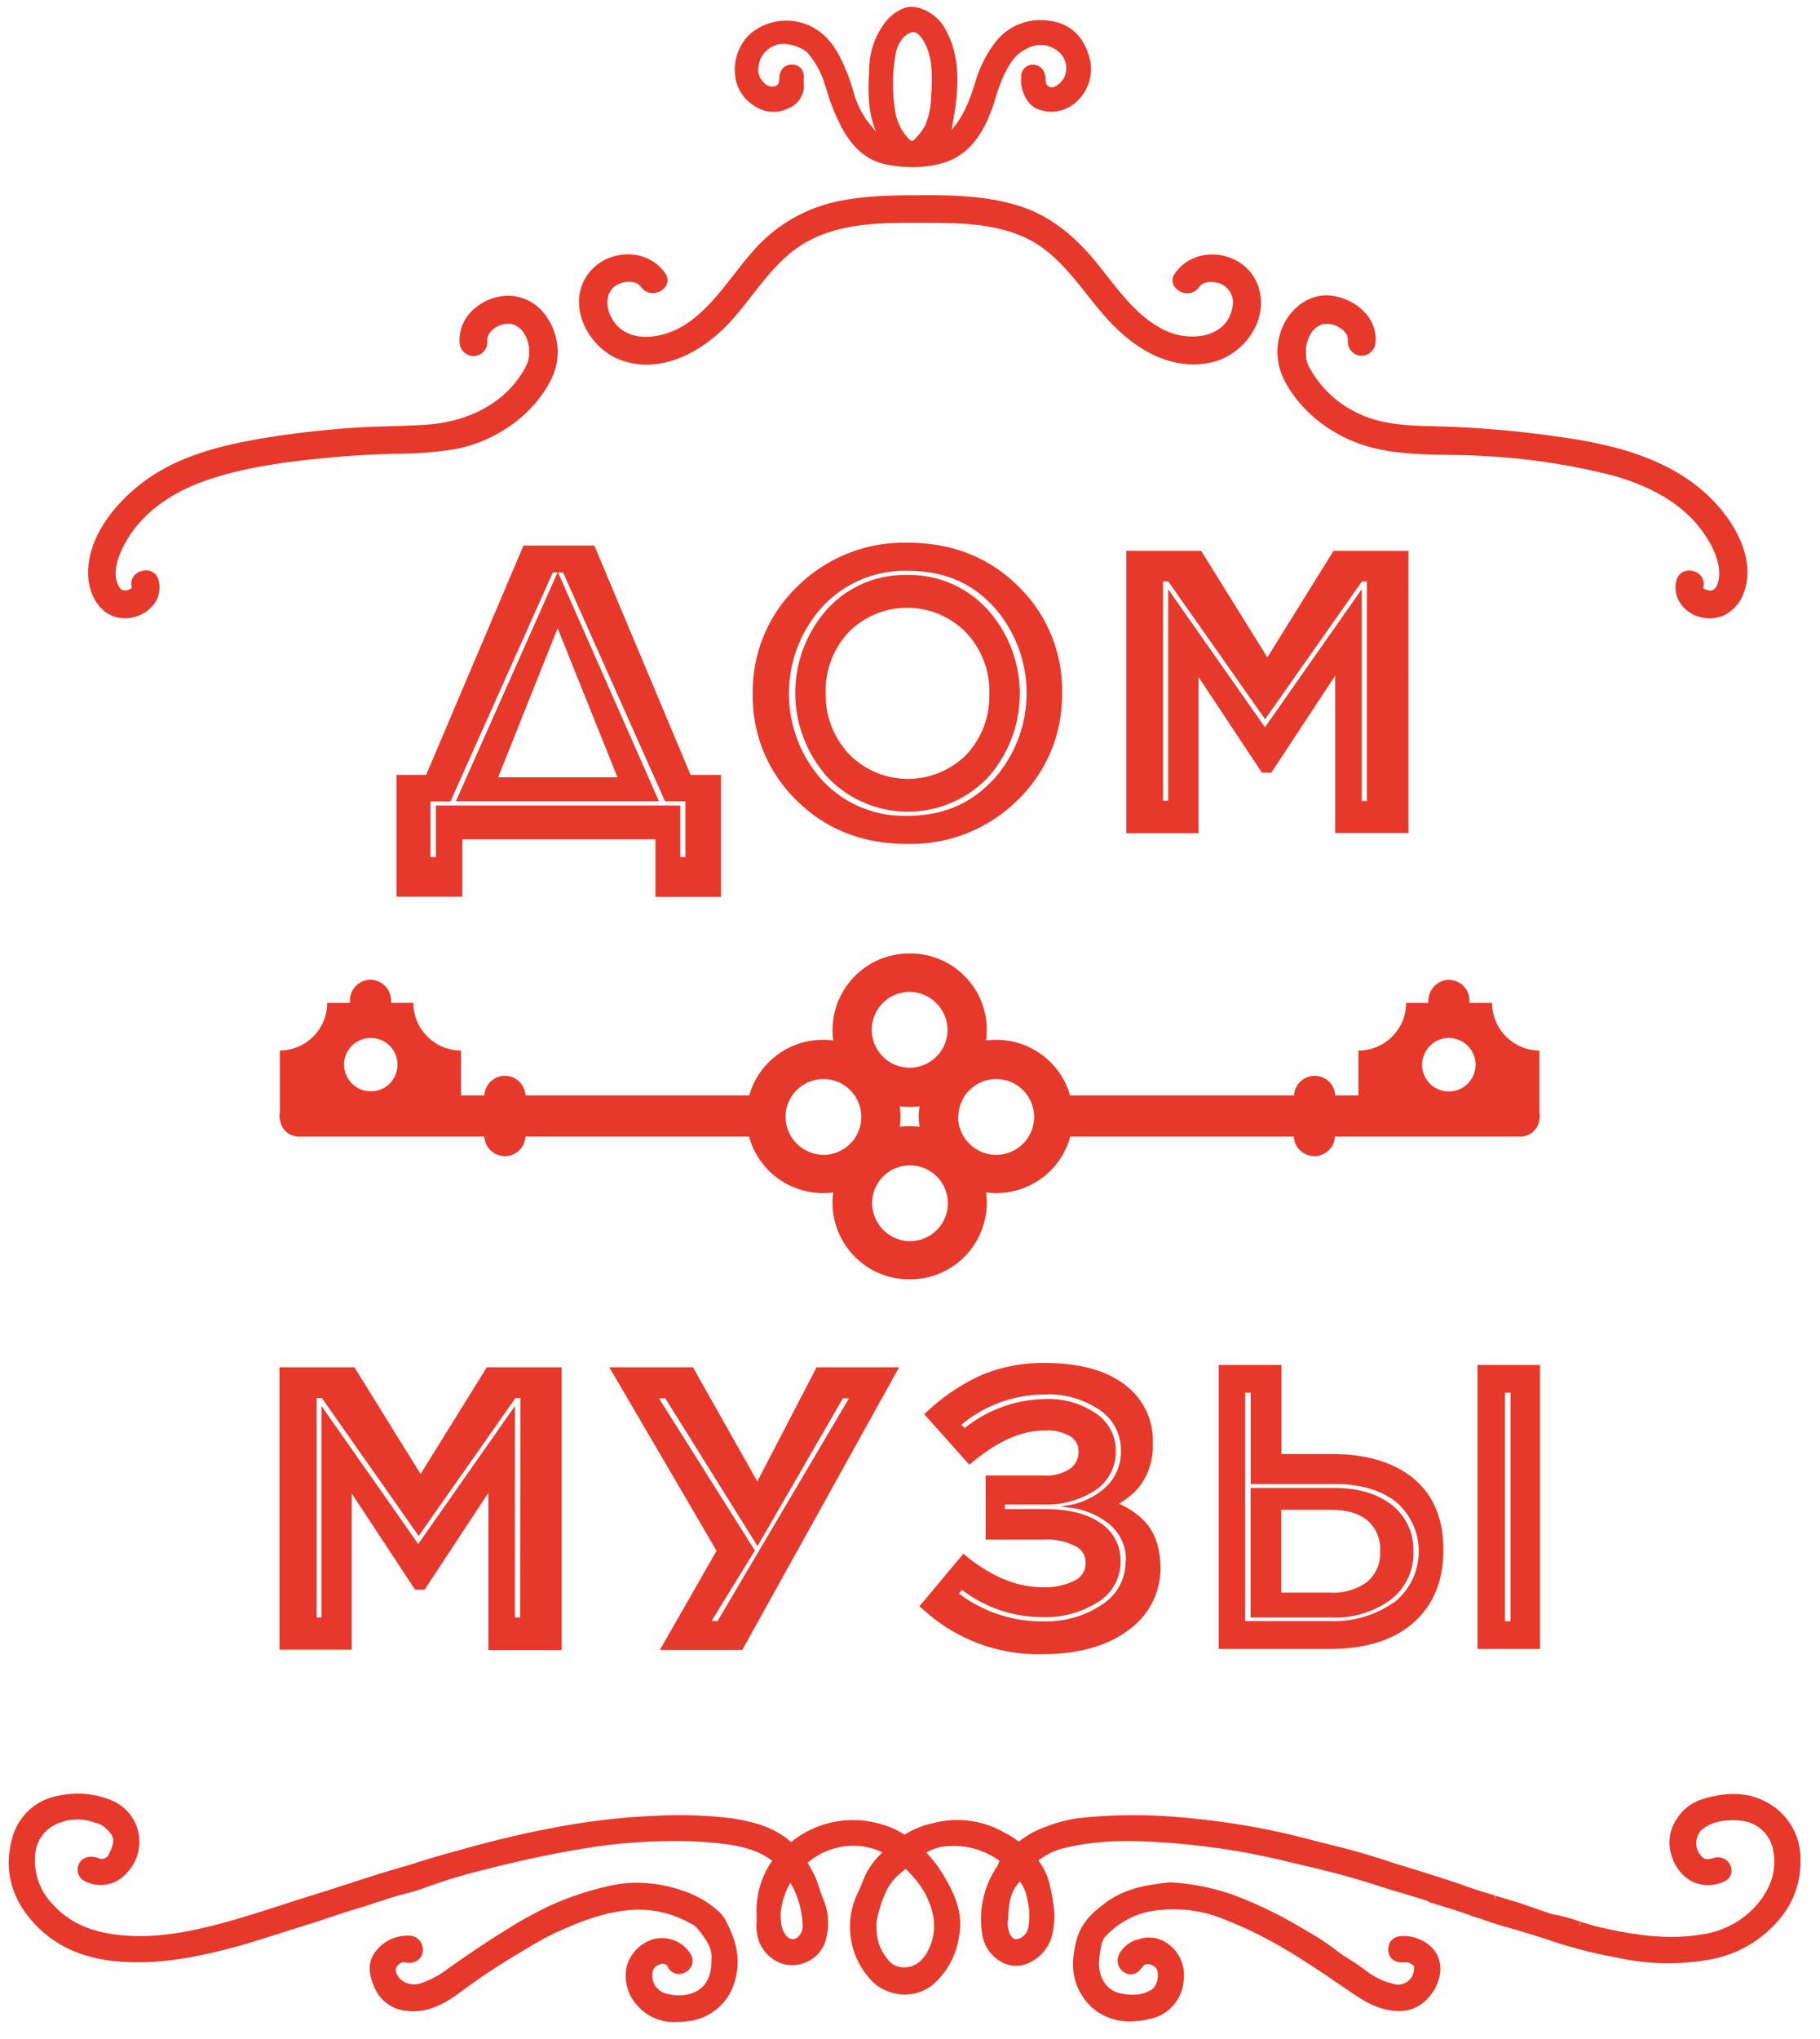
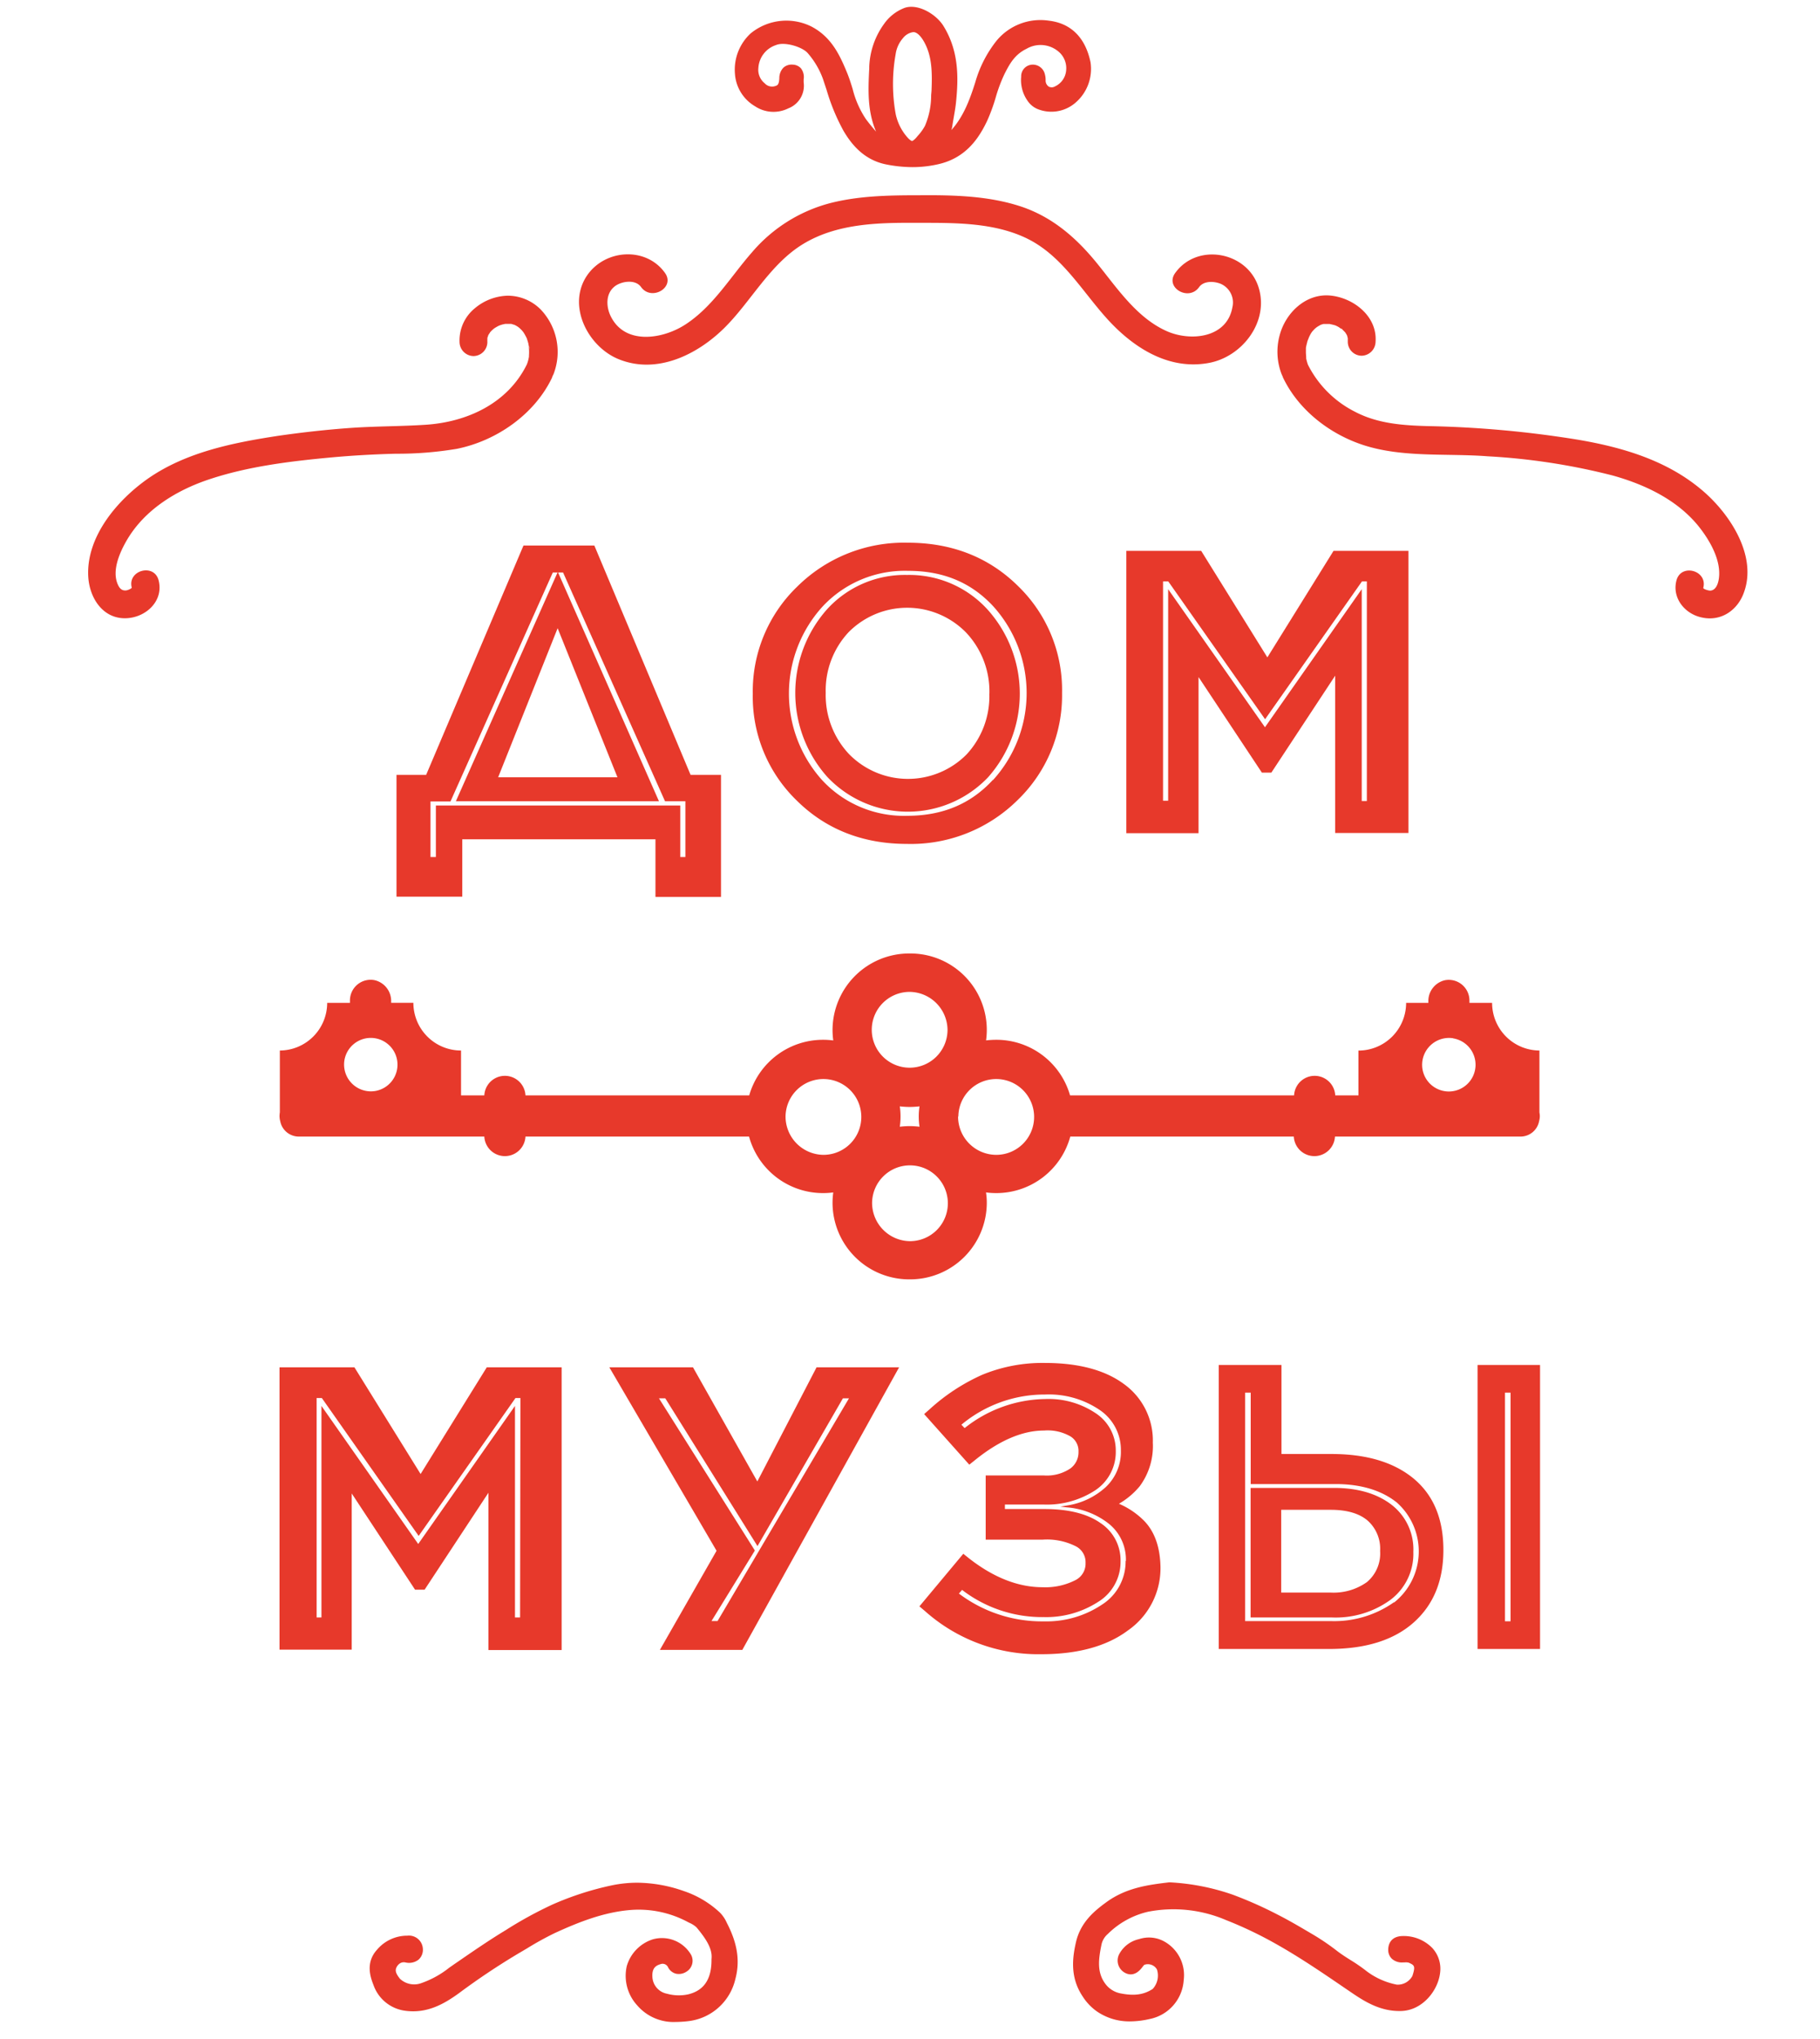
<svg xmlns="http://www.w3.org/2000/svg" id="Слой_1" data-name="Слой 1" viewBox="0 0 327.65 366.78">
  <defs>
    <style>.cls-1{fill:#e7392b;}</style>
  </defs>
  <path class="cls-1" d="M87.63,246,75.72,265.19,63.81,246H50.32v50.79h13v-28.1L74.72,286h1.72l11.49-17.44v28.3h13.18V246Zm6,45h-.92V252.94L75.29,277.78,58.17,253.37l-.3-.43V291H57V251.52h.94l17.29,24.61.14.2,17.43-24.81h.89Z" />
-   <path class="cls-1" d="M163,358.83a8.47,8.47,0,0,1-5.68-2.08,14,14,0,0,1-2.78-16.44c.24-.47.45-1,.67-1.55a18.39,18.39,0,0,1,.79-1.83,14,14,0,0,1,2.87-3.65h0a12.07,12.07,0,0,0-8.71-.71,12.28,12.28,0,0,0-4.78,2.57,1.57,1.57,0,0,0,.19.33,17,17,0,0,1,2,4.46c.23.67.48,1.41.77,2.07a10.6,10.6,0,0,1,.49,6.24,6.13,6.13,0,0,1-3,4.43,6.23,6.23,0,0,1-5.37.49,6.75,6.75,0,0,1-3.93-4.23,8.64,8.64,0,0,1-.32-3.26c0-.39,0-.76,0-1.13a15.67,15.67,0,0,1,2.81-9.77l-.1-.08c-3.1-2.27-6.77-2.8-10.58-3.17a75.3,75.3,0,0,0-7.76-.28,96.31,96.31,0,0,0-16.22,1.46c-5.27.86-10.93,2.08-17.29,3.72a92.6,92.6,0,0,0-10.59,3.21,32.87,32.87,0,0,1-3.67,1.11c-.72.18-1.46.38-2.17.6s-1.66.54-2.46.82l-.13,0c-1.05.36-2.12.74-3.22,1.05-1.87.55-3.73,1.17-5.54,1.77-1.39.47-3.13,1.05-4.81,1.56s-3.21,1-4.63,1.47l-.09,0c-2.34.76-4.76,1.54-7.19,2.2-5.84,1.58-12.77,3.14-20,2.77-6.5-.33-11.53-2.26-15.39-5.91-4.84-4.59-6.6-10.12-5.07-16a10.43,10.43,0,0,1,8.41-8,15.75,15.75,0,0,1,9.32.74,8.06,8.06,0,0,1,2.89,13.25,6.19,6.19,0,0,1-7.22,1.5,2.33,2.33,0,0,1,.73-4.52h.07a4.89,4.89,0,0,1,1.36.23,1.4,1.4,0,0,0,2-.83c1.16-2.47,1-3.11-1.07-4.89a3.63,3.63,0,0,0-1.36-.59l-.26-.08a8.92,8.92,0,0,0-6.46.14,6.5,6.5,0,0,0-4.16,5.42,11.21,11.21,0,0,0,3.2,9.22c3.08,3.41,7.28,5.18,13.23,5.58,6.45.44,12.77-1,18.63-2.64,3.06-.86,6.15-1.86,9.14-2.82,1.84-.6,3.63-1.18,5.43-1.73,2.27-.71,4.58-1.45,6.81-2.17,2.39-.77,4.84-1.57,7.31-2.32L74,335.43c2.16-.69,4.4-1.4,6.64-2,5.46-1.54,11.94-3.29,18.62-4.52a123.66,123.66,0,0,1,19.13-2.25,77.26,77.26,0,0,1,13.31.47c3.69.56,7.54,1.47,10.72,4.28a17.65,17.65,0,0,1,16.13-3.24,15.26,15.26,0,0,1,4.3,1.91A15.63,15.63,0,0,1,168,328a16.92,16.92,0,0,1,12.53,1.54l.37.21a15.49,15.49,0,0,1,2.52,1.58,16.46,16.46,0,0,1,4.74-2.63,24.16,24.16,0,0,1,6.16-1.61,91.51,91.51,0,0,1,17.89-.16,136.29,136.29,0,0,1,19,2.88c1.75.4,3.5.85,5.19,1.29l.54.14,3.57.9c3.51.84,6.87,1.89,9.4,2.71,1.5.49,3,.95,4.52,1.42,3.08.95,6.22,1.93,9.28,3,1.78.66,3.67,1.22,5.49,1.76l-.2,1h0l.28-.95c1.13.33,2.26.66,3.38,1s2.32.77,3.58,1.22l.39.13,2.38.81a10.82,10.82,0,0,0,1.12.27l.6.12c1.3.29,2.56.69,3.78,1.07l-.22,1h0l.3-.95c1.15.36,2.33.73,3.5,1,5.43,1.23,11.83,2.36,18.18,1.29a16.11,16.11,0,0,0,10.24-5.61c2.48-3.07,3.37-6.21,2.7-9.58a6.51,6.51,0,0,0-5.82-5.3c-3.1-.26-5.25.23-7,1.61a3.49,3.49,0,0,0-.66,4c.91,1.4,1.19,1.51,2.75,1.12a2.44,2.44,0,0,1,3.16,1.67c.16.6.31,2.08-1.79,2.77a6.64,6.64,0,0,1-5.23-.22,7.64,7.64,0,0,1-3.68-4.65,7.41,7.41,0,0,1,.78-6.37,8.39,8.39,0,0,1,4.86-3.82c4.36-1.35,8.11-1.19,11.28.48a11.45,11.45,0,0,1,6.27,10.32A15.83,15.83,0,0,1,320.59,345a21.16,21.16,0,0,1-13.36,7.64,42.57,42.57,0,0,1-15.93-.4,88.63,88.63,0,0,1-11.87-3c-2.89-1-5.85-1.87-9.14-2.8-1.53-.43-3-1-4.46-1.48l-.13,0c-.93-.34-1.89-.68-2.83-1-1.84-.6-3.74-1.18-5.57-1.74L257,342l-4.26-1.32L250.4,340c-2.65-.85-5.34-1.71-8-2.45-3.15-.88-6.49-1.66-9.43-2.35l-2.48-.59a129.59,129.59,0,0,0-22.7-3.23c-6.88-.39-12.1,0-16.91,1.29a12.1,12.1,0,0,0-3.95,2.08c1.71,2.08,2.16,4.59,2.57,6.82l0,.21a14.81,14.81,0,0,1,0,6,7.52,7.52,0,0,1-3.82,5.14,5.47,5.47,0,0,1-5.29.12,6.85,6.85,0,0,1-3.59-5.27,16.79,16.79,0,0,1,2.73-12,2,2,0,0,0,.17-.33l0-.08a3.29,3.29,0,0,1,.21-.42.67.67,0,0,1,.06-.12,2.84,2.84,0,0,0-.29-.21,14.11,14.11,0,0,0-9.93-2.39,8.84,8.84,0,0,0-2.85,1l-.15.07a21.72,21.72,0,0,1,3.21,4.28c1.81,3,3.54,6.62,2.68,10.9a14.16,14.16,0,0,1-4.78,8.67A8.06,8.06,0,0,1,163,358.83Zm-5.21-13.16c-.1,3.08.49,5,2.08,6.9a3.37,3.37,0,0,0,2.09,1.3c2.17.38,4-.7,5.15-3,1.55-3.13,1.38-6.44-.51-10.11a16.58,16.58,0,0,0-2.52-3.45l-.24-.27c-.26-.29-.54-.6-.75-.81-.18.13-.45.34-.87.68l-.18.15c-2.52,2.06-3.28,4.95-4,7.49l0,.09Zm23.62.13a5.09,5.09,0,0,0,.36,2.05,1.82,1.82,0,0,0,.88,1,1.67,1.67,0,0,0,1.18-.25,2.64,2.64,0,0,0,1.34-2.11A12,12,0,0,0,185,342a8.11,8.11,0,0,0-1.17-3.2,1.76,1.76,0,0,0-.21-.26.94.94,0,0,0-.22.2c-1.67,1.82-1.8,4.16-1.92,6.65Zm-40.88-1.34c.06,2.08.24,2.64.86,3.59a1.8,1.8,0,0,0,1.15.81,1.28,1.28,0,0,0,1-.29,2.54,2.54,0,0,0,.95-2.08,15.87,15.87,0,0,0-2.2-7.75A13,13,0,0,0,140.52,344.46Zm45.91-9.38ZM183,331.7h0Zm-20-1.57Z" />
  <path class="cls-1" d="M130.93,346.1l-.11-.22a6.13,6.13,0,0,0-1.22-1.79,17.74,17.74,0,0,0-6.47-3.86,25.69,25.69,0,0,0-8.43-1.51,22.58,22.58,0,0,0-4.49.46,54.43,54.43,0,0,0-10.74,3.46,71.72,71.72,0,0,0-8.42,4.61c-2.93,1.77-5.78,3.73-8.53,5.62l-.7.48-.66.46-.26.18a17.16,17.16,0,0,1-5.24,2.86A3.75,3.75,0,0,1,72,356c-.63-.8-.82-1.27-.73-1.75a1.78,1.78,0,0,1,.7-1,1.32,1.32,0,0,1,1-.19,2.79,2.79,0,0,0,2.37-.49,2.37,2.37,0,0,0,.79-1.9,2.51,2.51,0,0,0-2.81-2.42h-.1a7.12,7.12,0,0,0-5.37,2.55c-2.14,2.39-1.1,5.07-.6,6.36a7,7,0,0,0,5.65,4.59c4,.57,7.11-1.27,9.69-3.13a125.79,125.79,0,0,1,10.77-7.19l1.51-.89a56.77,56.77,0,0,1,5-2.76c4.22-1.93,8.8-3.78,13.74-4.16a18.72,18.72,0,0,1,10.18,2.15l.29.15a4.56,4.56,0,0,1,1.32.84c1.49,1.81,2.92,3.74,2.69,5.69v.18c0,3.48-1.38,5.5-4.22,6.18a8,8,0,0,1-3.8-.12,3.23,3.23,0,0,1-2.62-3c-.08-1.31.34-2,1.44-2.31a1.08,1.08,0,0,1,1.41.62,2.24,2.24,0,0,0,1.36,1.08,2.45,2.45,0,0,0,1.86-.32,2.29,2.29,0,0,0,.9-3.06,6.07,6.07,0,0,0-6.87-2.8,7.14,7.14,0,0,0-4.71,4.81,7.85,7.85,0,0,0,1.86,7.06,8.62,8.62,0,0,0,7,3,19.17,19.17,0,0,0,2.49-.18,9.85,9.85,0,0,0,8.19-7.52C133.25,352.84,132.77,349.7,130.93,346.1Z" />
  <path class="cls-1" d="M257.83,350.44a7.19,7.19,0,0,0-5.2-2.13c-2.41,0-2.7,1.7-2.71,2.41a2.21,2.21,0,0,0,.64,1.67,2.71,2.71,0,0,0,2.06.67h.25a2,2,0,0,1,.75.05c1,.46,1.24.57.65,2.38a3,3,0,0,1-2.79,1.57,13.2,13.2,0,0,1-5.78-2.68,31.18,31.18,0,0,0-2.59-1.76c-.78-.49-1.66-1.05-2.42-1.64a41.79,41.79,0,0,0-4.68-3.15c-2-1.18-3.95-2.33-6-3.37a72,72,0,0,0-8.12-3.6,40.82,40.82,0,0,0-11.16-2.2h-.15l-.16,0c-3.58.43-7.64.92-11.28,3.59-2.21,1.61-4.62,3.63-5.44,7.18-.67,2.93-1.05,6.38,1.21,9.75a9.59,9.59,0,0,0,2.51,2.66,10.3,10.3,0,0,0,6,1.83,15.82,15.82,0,0,0,3.55-.43,7.62,7.62,0,0,0,6.13-7,6.92,6.92,0,0,0-3.47-6.93,5.66,5.66,0,0,0-4.57-.44,5.35,5.35,0,0,0-3.5,2.57,2.5,2.5,0,0,0,.83,3.41c.63.39,1.87.82,3.16-.81l.14-.17a2.31,2.31,0,0,1,.32-.38,1.89,1.89,0,0,1,2.27.83,3.56,3.56,0,0,1-.76,3.51c-1.53,1-3.21,1.29-5.63.83a4.46,4.46,0,0,1-2.86-1.7c-1.6-2.1-1.27-4.49-.72-7.17a3.5,3.5,0,0,1,1.13-1.85,15.15,15.15,0,0,1,7.25-4,24,24,0,0,1,14,1.49,71.47,71.47,0,0,1,9.05,4.32c4.22,2.37,8.29,5.14,12.26,7.85l1.22.83c2.57,1.76,5.38,3.47,9,3.37,3.86-.08,6.77-3.73,7.06-7.08A5.5,5.5,0,0,0,257.83,350.44Z" />
  <path class="cls-1" d="M196.32,11.18c-.92-4.4-3.51-7-7.51-7.46a10.24,10.24,0,0,0-9.43,3.64,21.45,21.45,0,0,0-3.79,7.4c-1,3.18-2.14,6.23-4.32,8.64a3.77,3.77,0,0,0,.17-.7c.08-.56.18-1.12.28-1.7.14-.81.32-1.81.41-2.79.44-4.4.46-9.07-2.26-13.5-1.39-2.27-4.82-4.18-7.15-3.24a8,8,0,0,0-3.57,2.84A14,14,0,0,0,156.49,12l0,.26c-.19,3.79-.38,7.68,1.23,11.42-.63-.72-1.28-1.5-1.86-2.29a17.19,17.19,0,0,1-2.35-5.34c-.3-1-.64-2.06-1.07-3.1-1.34-3.23-2.82-6.28-6.29-8.14a10.14,10.14,0,0,0-11,1.19,8.87,8.87,0,0,0-2.84,7.28,7.33,7.33,0,0,0,3.62,5.84,6,6,0,0,0,6,.37,4.36,4.36,0,0,0,2.75-4.69l0-.52a2.56,2.56,0,0,0-.5-2,2.07,2.07,0,0,0-1.48-.65,2.2,2.2,0,0,0-1.65.53,2.68,2.68,0,0,0-.75,1.89c-.05,1.16-.34,1.28-.59,1.38a1.8,1.8,0,0,1-2.05-.45,3.11,3.11,0,0,1-1.13-2.77,4.61,4.61,0,0,1,3.17-4.1c1.56-.66,4.81.34,5.75,1.49a14.68,14.68,0,0,1,2.7,4.59l.57,1.72.06.17a36.68,36.68,0,0,0,3.08,7.47c1.28,2.16,3.46,5.13,7.52,6a24.66,24.66,0,0,0,4.89.52,20.77,20.77,0,0,0,4.79-.56c4.94-1.17,7.22-4.76,8.65-7.76a32.19,32.19,0,0,0,1.54-4.2,27.57,27.57,0,0,1,1.57-4.2c1-2,1.93-3.58,4-4.58a5,5,0,0,1,5.68.46,3.9,3.9,0,0,1,1.44,3.4,3.49,3.49,0,0,1-2,2.91,1.16,1.16,0,0,1-1.12.05,1.3,1.3,0,0,1-.58-1.05v-.24a3.4,3.4,0,0,0-.12-.88,2.23,2.23,0,0,0-2.28-1.79,2.09,2.09,0,0,0-2,2.17,6.46,6.46,0,0,0,1.16,4.35,4.06,4.06,0,0,0,2.09,1.58,6.63,6.63,0,0,0,6.67-1.38A8,8,0,0,0,196.32,11.18ZM161.24,9.75a5.55,5.55,0,0,1,1.33-2.9,2.84,2.84,0,0,1,1.82-1.07h.15c.6.08,1.26.73,1.86,1.82,1.29,2.36,1.45,5,1.31,8.43,0,.34-.05.7-.08,1.12a13.91,13.91,0,0,1-1.11,5.49,9,9,0,0,1-1.18,1.67l-.15.17c-.71.88-1,.89-1,.89s-.29,0-1-.85a9.23,9.23,0,0,1-1.94-4A30.37,30.37,0,0,1,161.24,9.75Z" />
  <path class="cls-1" d="M226.55,51.61c-2.07-6.36-11.05-8-15-2.47-1.87,2.63,2.46,5.13,4.32,2.52.84-1.18,2.73-1.08,3.91-.59a3.67,3.67,0,0,1,2.08,4.24c-1,5.53-7.57,6.17-11.85,4.25-5.4-2.42-8.9-7.74-12.51-12.18S189.66,39.16,184,37.22c-5.91-2-12.33-2.14-18.53-2.09-5.37,0-10.85.08-16.08,1.43a27.71,27.71,0,0,0-14,8.82c-3.86,4.39-7,9.76-12,13C119.37,61,112.61,62.13,110,57c-.94-1.82-1-4.33.82-5.59,1.23-.84,3.59-1.16,4.58.22,1.86,2.61,6.2.11,4.32-2.52-3.37-4.74-10.71-4.32-14,.4-3.77,5.48.19,13,5.8,15.17,6.77,2.66,13.9-.82,18.75-5.55s8.29-11.58,14.33-15.24,13.36-3.84,20.24-3.8h1.61c6,0,12.45.07,18,2.61,6.57,3,10.16,9.45,14.83,14.62s11,9.28,18.22,8C223.6,64.28,228.58,57.85,226.55,51.61Z" />
  <path class="cls-1" d="M97.31,55.65a8.39,8.39,0,0,0-5.92-2.45,9.55,9.55,0,0,0-5.88,2.24,7.48,7.48,0,0,0-2.78,6.12,2.56,2.56,0,0,0,2.51,2.5,2.53,2.53,0,0,0,2.5-2.5,4.35,4.35,0,0,1,0-.51.22.22,0,0,1,0-.08c0-.12,0-.26.07-.36l.07-.22c0-.08.11-.22.14-.27s.16-.24.23-.36l0,0a5.18,5.18,0,0,1,.4-.41l.28-.24.12-.08a8.2,8.2,0,0,1,.76-.43,1.9,1.9,0,0,0,.22-.09l.42-.13.5-.11H91c.31,0,.63,0,.94,0h0c.19,0,.37.09.56.15l.08,0c.13.08.28.14.41.22l.32.2a2.22,2.22,0,0,0,.22.18l.38.37.27.32.09.13a5.64,5.64,0,0,1,.31.53c.09.15.17.32.25.48v0c.11.35.23.69.31,1.05,0,.15.06.3.09.46a2,2,0,0,0,0,.35,8.83,8.83,0,0,1,0,1.26c0,.06,0,.12,0,.18s-.07.37-.11.56a6.45,6.45,0,0,1-.27.85c-3.44,7-10.72,10.37-18.23,10.86-4.39.29-8.8.25-13.2.55s-9,.81-13.48,1.46C42,79.65,33.6,81.32,26.79,86c-5.58,3.86-11.32,10.52-10.9,17.77.22,3.77,2.59,7.56,6.75,7.46,3.6-.09,6.88-3.1,5.91-6.84-.82-3.11-5.64-1.79-4.83,1.33,0,.15-.69.47-1,.5-.8.09-1.22-.39-1.52-1.09-1.1-2.51.38-5.79,1.63-7.94,3.18-5.45,8.83-8.93,14.68-10.9,7.1-2.39,14.76-3.31,22.19-4,3.84-.35,7.69-.56,11.54-.66a64.46,64.46,0,0,0,11-.88c7.13-1.43,14-6.19,17.16-12.84,0-.11.07-.21.11-.32a2.44,2.44,0,0,0,.14-.28A11.07,11.07,0,0,0,97.31,55.65ZM90,58.5h0C90.19,58.38,90.09,58.43,90,58.5Zm5.39,4s0,.06,0,.09C95.42,62.89,95.37,62.64,95.35,62.48Z" />
  <path class="cls-1" d="M235.53,60.92a1.12,1.12,0,0,0,.05-.13v0A.76.76,0,0,1,235.53,60.92Z" />
  <path class="cls-1" d="M241.46,59.07a.67.67,0,0,0,.2.13h0A2,2,0,0,1,241.46,59.07Z" />
  <path class="cls-1" d="M306.19,88c-6.28-5.23-14.18-7.54-22.11-8.89a190.81,190.81,0,0,0-27-2.45c-4.53-.12-9.1-.44-13.18-2.6a19.09,19.09,0,0,1-8.43-8.43,6,6,0,0,1-.19-.6c-.05-.17-.09-.35-.13-.53l0-.18c0-.35-.06-.69-.05-1,0-.18,0-.36,0-.55s0-.12,0-.18a8.52,8.52,0,0,1,.23-1c0-.15.09-.3.14-.45l.05-.13c-.05.12-.12.22,0,0l.06-.12,0-.05a0,0,0,0,1,0,0A8,8,0,0,1,236,60a4,4,0,0,1,.23-.34l.16-.18c.12-.13.24-.26.37-.38l.2-.17.26-.18.54-.31h0c.16-.05.32-.11.49-.15l.22,0,.33,0a4.34,4.34,0,0,1,.51,0h.07c.33.08.66.14,1,.25l.13.05.34.17c.2.1.39.26.58.38-.06,0,0,0,.11,0l.08.07.09.05-.08,0a1.31,1.31,0,0,1,.12.11c.16.15.3.3.45.46h0l0,0,.29.48,0,0c.06.18.1.36.15.54v0h0c0,.22,0,.43,0,.65a2.51,2.51,0,0,0,2.5,2.5,2.56,2.56,0,0,0,2.5-2.5c.33-4.56-3.9-7.88-8.07-8.32-4.44-.46-8.13,3.07-9.2,7.15a11.2,11.2,0,0,0,.36,7q.09.21.18.39a1.72,1.72,0,0,0,.07.21c2.79,5.84,8.42,10.19,14.52,12.16,7.06,2.28,15,1.44,22.3,2a116.24,116.24,0,0,1,22.5,3.45c6.08,1.69,12.16,4.62,16,9.8,1.76,2.36,3.55,5.64,3.15,8.7-.12.9-.5,2.16-1.56,2.22-.35,0-1.31-.29-1.25-.51.81-3.12-4-4.45-4.83-1.33s1.45,6,4.51,6.66c3.49.81,6.55-1.29,7.67-4.59C316.39,99.72,311.14,92.07,306.19,88Z" />
  <path class="cls-1" d="M147,246l-10.66,20.53L124.76,246H109.7L129,279,118.8,296.83h14.84L161.86,246Zm-17.82,45.64h-1.09L135.87,279l0-.09-17.24-27.34h1.14l16.6,26.59,15.38-26.59h1.09Z" />
  <path class="cls-1" d="M206,273.64a14.28,14.28,0,0,0-4.56-3.1,13.8,13.8,0,0,0,3.74-3.15,12.15,12.15,0,0,0,2.36-7.85,12.49,12.49,0,0,0-5.29-10.6c-3.38-2.47-8.13-3.73-14.13-3.73a28.36,28.36,0,0,0-11.32,2.14,35.51,35.51,0,0,0-9.43,6.18l-1,.88,8.13,9.1,1-.8c4.37-3.54,8.55-5.34,12.45-5.34a8.23,8.23,0,0,1,4.79,1.07,3.08,3.08,0,0,1,1.42,2.75,3.6,3.6,0,0,1-1.46,3,7.61,7.61,0,0,1-4.77,1.26H177.45V277h10.22a11.54,11.54,0,0,1,6,1.19,3.21,3.21,0,0,1,1.76,3,3.31,3.31,0,0,1-1.84,3.1,11.88,11.88,0,0,1-5.9,1.27c-4.39,0-8.86-1.76-13.27-5.22l-1-.8L165.52,289l1,.85a30.65,30.65,0,0,0,21,7.76c6.49,0,11.71-1.43,15.5-4.25a13.64,13.64,0,0,0,5.9-11.45C208.85,278.41,207.9,275.61,206,273.64Zm-3.36,7.23a9.16,9.16,0,0,1-4.27,7.83,18,18,0,0,1-10.46,3,24.81,24.81,0,0,1-15.28-5l.57-.66a23.64,23.64,0,0,0,14.71,4.89,17.21,17.21,0,0,0,9.73-2.7,8.44,8.44,0,0,0,4.09-7.31v-.06a8,8,0,0,0-3.6-6.84c-2.37-1.68-5.77-2.53-10.11-2.53h-7.11v-.81h6.89a15.92,15.92,0,0,0,9.42-2.59,8.28,8.28,0,0,0,3.65-7.07v-.06a8,8,0,0,0-3.56-6.67,15.22,15.22,0,0,0-9.17-2.59,23.78,23.78,0,0,0-14.48,5.23l-.58-.61a23.37,23.37,0,0,1,15.06-5.43,16.29,16.29,0,0,1,9.88,2.81,8.64,8.64,0,0,1,3.77,7.2v.06a8.68,8.68,0,0,1-2.73,6.59,13.24,13.24,0,0,1-7,3.31l-1.17.2,1.18.13a14,14,0,0,1,7.62,3,8.25,8.25,0,0,1,3,6.63Z" />
  <path class="cls-1" d="M266,245.57v51.1h11.25v-51.1Zm5.94,46.12h-1V250.55h1Z" />
  <path class="cls-1" d="M250.37,270.61c-2.59-1.93-6-2.92-10.23-2.92h-15V291h14.65a16.78,16.78,0,0,0,10.46-3.12,10.35,10.35,0,0,0,4.19-8.68A10.13,10.13,0,0,0,250.37,270.61Zm-1.91,8.47a6.7,6.7,0,0,1-2.37,5.55,10.36,10.36,0,0,1-6.61,1.89h-8.83V271.63h8.9q4.38,0,6.65,1.93a6.77,6.77,0,0,1,2.26,5.44Z" />
  <path class="cls-1" d="M254.48,266q-5.35-4.41-14.78-4.41h-9V245.57H219.41v51.1h19.85q9.86,0,15.22-4.75t5.37-13v-.08Q259.85,270.46,254.48,266Zm-3.54,22.27a18.68,18.68,0,0,1-11.36,3.38H224.16V250.55h1V267h15.27c4.55,0,8.25,1.11,11,3.29a11.75,11.75,0,0,1-.43,18Z" />
  <path class="cls-1" d="M124.32,139.4,107,98.15H94.24L76.72,139.4H71.38v21.92H83.22V151H118v10.37H129.8V139.4Zm-.93,14.79h-.92v-9.27h-44v9.27H77.5v-10h3.6L99.52,103h.85l-18.3,41.15h36.56L100.47,103h.9l18.35,41.15h3.67Zm-23-41.17,10.77,26.82H89.68Z" />
  <path class="cls-1" d="M163.31,103.44a18.93,18.93,0,0,0-14.43,6.19,22.67,22.67,0,0,0,.06,30.15,19.94,19.94,0,0,0,28.94.06,22.65,22.65,0,0,0-.07-30.15A19.05,19.05,0,0,0,163.31,103.44Zm14.8,21.44A15.38,15.38,0,0,1,174,135.74a14.85,14.85,0,0,1-21.15-.07,15.46,15.46,0,0,1-4.2-10.93v-.15a15.35,15.35,0,0,1,4.13-10.86,14.84,14.84,0,0,1,21.14.07,15.45,15.45,0,0,1,4.2,10.94Z" />
  <path class="cls-1" d="M183.3,105.46c-5.24-5.19-11.92-7.82-19.85-7.82a27.3,27.3,0,0,0-19.93,7.9,26.12,26.12,0,0,0-8,19.2v.14a26,26,0,0,0,7.9,19.13c5.24,5.19,11.92,7.82,19.85,7.82a27.32,27.32,0,0,0,19.93-7.89,26.15,26.15,0,0,0,8-19.2v-.15A26,26,0,0,0,183.3,105.46Zm-4.56,34.86c-4,4.34-9.09,6.45-15.43,6.45A20.06,20.06,0,0,1,148,140.35a23.28,23.28,0,0,1,.06-31.2,20.24,20.24,0,0,1,15.43-6.45c6.34,0,11.37,2.1,15.36,6.42a23.28,23.28,0,0,1-.06,31.2Z" />
  <path class="cls-1" d="M277.21,200.81a3.6,3.6,0,0,0-.07-.66V189a8.57,8.57,0,0,1-8.52-8.57h-4.08V180a3.72,3.72,0,0,0-4.4-3.65,3.84,3.84,0,0,0-3,3.83v.25h-4a8.58,8.58,0,0,1-8.58,8.58v8.06h-4.18a3.71,3.71,0,0,0-7.41,0H192.64a13.79,13.79,0,0,0-13.26-10h-.17a15.47,15.47,0,0,0-1.69.11,13.75,13.75,0,0,0-13.67-15.64h-.17a13.8,13.8,0,0,0-13.8,13.81,14.1,14.1,0,0,0,.13,1.84,13.31,13.31,0,0,0-1.69-.12h-.17a13.81,13.81,0,0,0-13.27,10H94.6a3.71,3.71,0,0,0-7.41,0H83V189a8.58,8.58,0,0,1-8.58-8.58h-4v-.25a3.84,3.84,0,0,0-3-3.83A3.72,3.72,0,0,0,63,180v.43H58.9A8.57,8.57,0,0,1,50.38,189v11.12a4.62,4.62,0,0,0-.06.66,3.68,3.68,0,0,0,.13.94,3.4,3.4,0,0,0,3.34,2.76h33.4a3.71,3.71,0,0,0,7.41,0h40.25a13.8,13.8,0,0,0,13.3,10.17h.17a13.31,13.31,0,0,0,1.69-.12,14.1,14.1,0,0,0-.13,1.84,13.8,13.8,0,0,0,13.8,13.8h.17a13.8,13.8,0,0,0,13.8-13.8,12.56,12.56,0,0,0-.14-1.84,13.6,13.6,0,0,0,1.7.12h.17a13.8,13.8,0,0,0,13.3-10.17h40.24a3.71,3.71,0,0,0,7.41,0h33.41a3.4,3.4,0,0,0,3.34-2.77A3.6,3.6,0,0,0,277.21,200.81Zm-15.62-14a4.81,4.81,0,1,1-5.51,5.51A4.84,4.84,0,0,1,261.59,186.79ZM141.42,200.87a6.82,6.82,0,1,1,6.81,6.9A6.9,6.9,0,0,1,141.42,200.87Zm22.26,1.73a15.47,15.47,0,0,0-1.69.11,13,13,0,0,0,0-3.67,15.47,15.47,0,0,0,1.69.11h.17a15.81,15.81,0,0,0,1.69-.11,12.1,12.1,0,0,0,0,3.67,15.81,15.81,0,0,0-1.69-.11h-.17Zm6.9-17.25a6.82,6.82,0,1,1-6.81-6.9A6.9,6.9,0,0,1,170.58,185.35ZM157,216.4a6.82,6.82,0,1,1,6.81,6.9A6.9,6.9,0,0,1,157,216.4Zm15.53-15.53a6.82,6.82,0,1,1,6.81,6.9A6.89,6.89,0,0,1,172.48,200.87ZM62,190.78a4.81,4.81,0,1,1,5.51,5.51A4.83,4.83,0,0,1,62,190.78Z" />
  <path class="cls-1" d="M240.07,99.11l-11.91,19.16L216.25,99.11H202.77V149.9h13V121.81L227.17,139h1.71l11.49-17.44v28.3h13.19V99.11Zm6,45h-.92V106l-17.42,24.84-17.13-24.41-.3-.43v38.06h-.92V104.6h.94l17.3,24.61.13.19,17.44-24.8h.88Z" />
</svg>